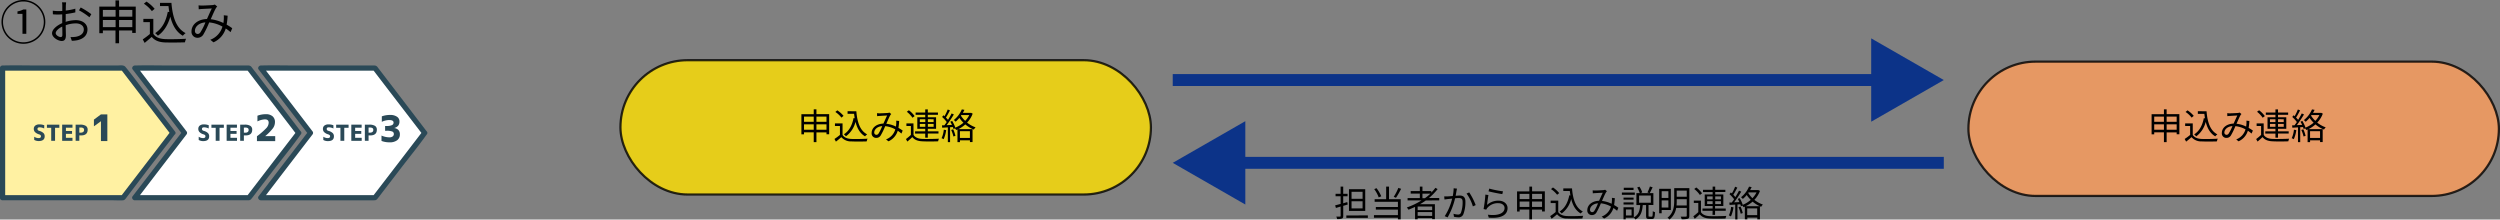
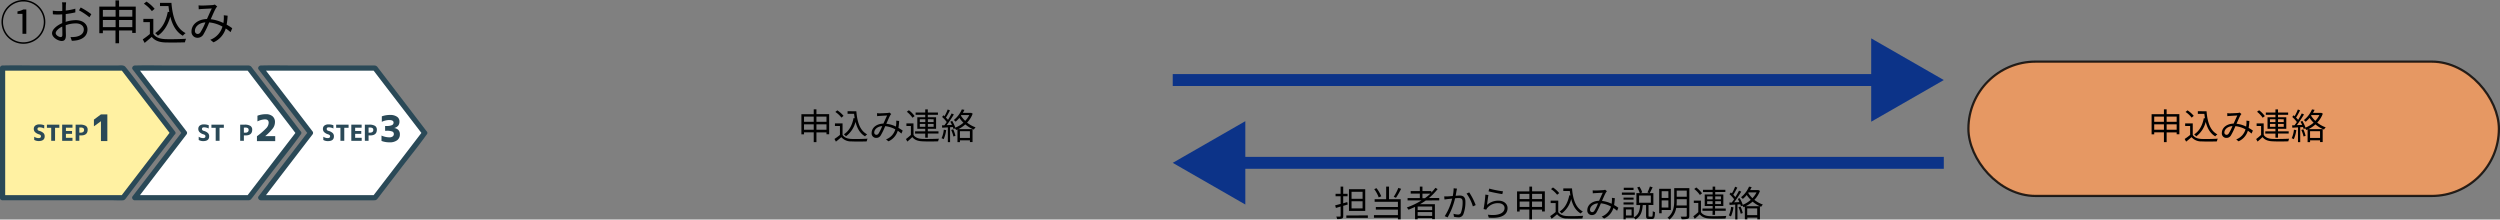
<svg xmlns="http://www.w3.org/2000/svg" viewBox="0 0 1116.96 98.09">
  <rect x="0" y="0" width="1116.96" height="98.09" fill="#808080" stroke="none" />
  <defs>
    <style>.cls-1{fill:#fff1a2;}.cls-2{fill:#2a4957;}.cls-3{fill:#fff;}.cls-4{fill:#ffe000;}.cls-4,.cls-5{stroke:#000;stroke-miterlimit:10;opacity:0.8;}.cls-5{fill:#ff9d5c;}.cls-6{fill:#0c3388;}</style>
  </defs>
  <g id="Layer_2" data-name="Layer 2">
    <g id="ヘッダー">
      <polygon class="cls-1" points="77.17 59.38 55.01 88.33 1.16 88.33 1.16 30.42 55.01 30.42 77.17 59.38" />
      <path class="cls-2" d="M76.22,59.51l-7.46,9.74-12,15.63-2.74,3.58,1-.57H1.2l1.16,1.16V31.14L1.2,32.3H55.05l-1-.58,7.46,9.74,12,15.63,2.75,3.59c.89,1.17,2.91,0,2-1.17L67.64,45.68c-3.84-5-7.54-10.18-11.54-15.06-.81-1-2.56-.64-3.74-.64H17.86c-5.46,0-10.94-.15-16.4,0H1.2A1.18,1.18,0,0,0,0,31.14V89.05A1.17,1.17,0,0,0,1.2,90.21H50.63c1.44,0,3,.14,4.4,0,.76-.08,1.11-.69,1.53-1.24l2-2.65,7-9.21L73.36,67c1.54-2,3.16-4,4.63-6.05l.23-.3C79.13,59.49,77.11,58.34,76.22,59.51Z" transform="translate(-0.04 -0.72)" />
      <path class="cls-2" d="M19.78,58.13a4.67,4.67,0,0,0-2.08-.52c-.61,0-.91.24-.91.72s.26.69.79.86a4.37,4.37,0,0,1,1.9,1A2,2,0,0,1,20,61.61q0,2.13-2.67,2.13a4.08,4.08,0,0,1-2-.51V61.8a3.46,3.46,0,0,0,1.94.62,1.3,1.3,0,0,0,.8-.2.68.68,0,0,0,.27-.58.76.76,0,0,0-.19-.54,1.54,1.54,0,0,0-.65-.35,4.19,4.19,0,0,1-1.8-1,2.05,2.05,0,0,1-.56-1.44,1.82,1.82,0,0,1,.65-1.47,2.83,2.83,0,0,1,1.86-.54,5.62,5.62,0,0,1,2.18.39Z" transform="translate(-0.04 -0.72)" />
      <path class="cls-2" d="M26.55,56.41v1.4H24.64v5.83H22.92V57.81H21v-1.4Z" transform="translate(-0.04 -0.72)" />
      <path class="cls-2" d="M29.49,57.78v1.46h2.74v1.28H29.49v1.77h2.93v1.35H27.81V56.41h4.61v1.37Z" transform="translate(-0.04 -0.72)" />
      <path class="cls-2" d="M35.48,61.22v2.42H33.83V56.41h2a4.6,4.6,0,0,1,2.56.56,1.93,1.93,0,0,1,.81,1.7c0,1.7-1,2.55-2.9,2.55Zm0-1.24h.62a1.74,1.74,0,0,0,1.12-.31,1.09,1.09,0,0,0,.38-.9.94.94,0,0,0-.35-.81,2,2,0,0,0-1.15-.26h-.62Z" transform="translate(-0.04 -0.72)" />
      <path class="cls-2" d="M45.14,51.82H48V63.74H45.14V54.88h0L42,57.16v-3Z" transform="translate(-0.04 -0.72)" />
      <polygon class="cls-3" points="133.45 59.38 111.28 88.33 60.24 88.33 82.41 59.38 60.24 30.42 111.28 30.42 133.45 59.38" />
      <path class="cls-2" d="M132.49,59.51,125,69.25l-12,15.63-2.74,3.58,1-.57h-51l1,1.74,7.45-9.74,12-15.63,2.74-3.58a1.08,1.08,0,0,0,0-1.17L76,49.77,64,34.14l-2.74-3.59-1,1.75h51l-1-.58,7.45,9.74,12,15.63,2.74,3.59c.9,1.17,2.91,0,2-1.17L124.35,46.25l-11.8-15.41a1.78,1.78,0,0,0-1.38-.86c-.57,0-1.16,0-1.73,0H76.73c-5.39,0-10.8-.15-16.19,0h-.25c-.8,0-1.56,1-1,1.74l7.46,9.74,12,15.63,2.74,3.59V59.51L74,69.25,62,84.88l-2.75,3.58c-.55.73.21,1.75,1,1.75h50.24c.73,0,1.26.06,1.8-.58,1.08-1.29,2.07-2.7,3.09-4l7-9.13c4-5.16,8.09-10.21,11.87-15.5l.21-.28C135.4,59.49,133.39,58.34,132.49,59.51Z" transform="translate(-0.04 -0.72)" />
      <path class="cls-2" d="M118.51,61.55v0H123v2.23h-8.16V61.59a31.77,31.77,0,0,0,4.24-3.68,3.73,3.73,0,0,0,1-2.36q0-1.5-1.68-1.5a8.4,8.4,0,0,0-3.34.91V52.42a10.45,10.45,0,0,1,3.76-.68,4.44,4.44,0,0,1,3,.94,3.29,3.29,0,0,1,1.07,2.6,4.72,4.72,0,0,1-.91,2.75A21,21,0,0,1,118.51,61.55Z" transform="translate(-0.04 -0.72)" />
      <path class="cls-2" d="M93.27,58.13a4.67,4.67,0,0,0-2.08-.52c-.61,0-.91.24-.91.72s.26.69.79.86a4.37,4.37,0,0,1,1.9,1,2,2,0,0,1,.52,1.45q0,2.13-2.67,2.13a4.08,4.08,0,0,1-2-.51V61.8a3.46,3.46,0,0,0,1.94.62,1.28,1.28,0,0,0,.8-.2.68.68,0,0,0,.27-.58.8.8,0,0,0-.18-.54,1.66,1.66,0,0,0-.66-.35,4.19,4.19,0,0,1-1.8-1,2,2,0,0,1-.55-1.44,1.81,1.81,0,0,1,.64-1.47,2.83,2.83,0,0,1,1.86-.54,5.58,5.58,0,0,1,2.18.39Z" transform="translate(-0.04 -0.72)" />
      <path class="cls-2" d="M100.05,56.41v1.4H98.13v5.83H96.41V57.81H94.5v-1.4Z" transform="translate(-0.04 -0.72)" />
-       <path class="cls-2" d="M103,57.78v1.46h2.74v1.28H103v1.77h2.93v1.35H101.3V56.41h4.61v1.37Z" transform="translate(-0.04 -0.72)" />
      <path class="cls-2" d="M109,61.22v2.42h-1.65V56.41h2a4.6,4.6,0,0,1,2.56.56,1.93,1.93,0,0,1,.81,1.7c0,1.7-1,2.55-2.9,2.55ZM109,60h.62a1.72,1.72,0,0,0,1.12-.31,1.09,1.09,0,0,0,.38-.9.94.94,0,0,0-.35-.81,2,2,0,0,0-1.15-.26H109Z" transform="translate(-0.04 -0.72)" />
      <polygon class="cls-3" points="189.73 59.38 167.56 88.33 116.52 88.33 138.69 59.38 116.52 30.42 167.56 30.42 189.73 59.38" />
      <path class="cls-2" d="M188.77,59.51l-7.46,9.74-12,15.63-2.75,3.58,1-.57h-51l1,1.74L125,79.89l12-15.63,2.75-3.58a1.12,1.12,0,0,0,0-1.17l-7.46-9.74-12-15.63-2.75-3.59-1,1.75h51l-1-.58,7.46,9.74,12,15.63,2.75,3.59c.89,1.17,2.91,0,2-1.17L180.62,46.25q-5.9-7.71-11.8-15.41a1.74,1.74,0,0,0-1.37-.86c-.58,0-1.16,0-1.74,0H133c-5.38,0-10.8-.15-16.18,0h-.26c-.79,0-1.55,1-1,1.74L123,41.46l12,15.63,2.75,3.59V59.51l-7.46,9.74-12,15.63-2.75,3.58c-.55.73.21,1.75,1,1.75h50.25c.72,0,1.26.06,1.79-.58,1.09-1.29,2.07-2.7,3.1-4l7-9.13c3.95-5.16,8.09-10.21,11.86-15.5l.22-.28C191.68,59.49,189.66,58.34,188.77,59.51Z" transform="translate(-0.04 -0.72)" />
      <path class="cls-2" d="M174.09,64.31a9.93,9.93,0,0,1-3.6-.62v-2.4a8.8,8.8,0,0,0,3.48.79,2.41,2.41,0,0,0,1.49-.39A1.29,1.29,0,0,0,176,60.6a1.15,1.15,0,0,0-.68-1.11,6.5,6.5,0,0,0-2.52-.34h-.7V57h.7a5.43,5.43,0,0,0,2.37-.38,1.22,1.22,0,0,0,.71-1.14c0-.75-.65-1.13-1.95-1.13a8,8,0,0,0-3.3.8V52.7a10.52,10.52,0,0,1,3.72-.62,5.13,5.13,0,0,1,3.07.8A2.45,2.45,0,0,1,178.51,55a2.9,2.9,0,0,1-.55,1.86,3.58,3.58,0,0,1-1.83,1.07v0a3,3,0,0,1,1.91.88,2.74,2.74,0,0,1,.66,1.93,3.17,3.17,0,0,1-1.21,2.63A5.35,5.35,0,0,1,174.09,64.31Z" transform="translate(-0.04 -0.72)" />
      <path class="cls-2" d="M149,58.13a4.66,4.66,0,0,0-2.07-.52c-.62,0-.92.24-.92.72s.26.69.79.86a4.31,4.31,0,0,1,1.9,1,2,2,0,0,1,.53,1.45c0,1.42-.9,2.13-2.68,2.13a4.08,4.08,0,0,1-2.05-.51V61.8a3.48,3.48,0,0,0,1.94.62,1.33,1.33,0,0,0,.81-.2.68.68,0,0,0,.27-.58.81.81,0,0,0-.19-.54,1.66,1.66,0,0,0-.66-.35,4.19,4.19,0,0,1-1.8-1,2,2,0,0,1-.55-1.44,1.81,1.81,0,0,1,.64-1.47,2.84,2.84,0,0,1,1.86-.54,5.55,5.55,0,0,1,2.18.39Z" transform="translate(-0.04 -0.72)" />
      <path class="cls-2" d="M155.78,56.41v1.4h-1.92v5.83h-1.72V57.81h-1.91v-1.4Z" transform="translate(-0.04 -0.72)" />
      <path class="cls-2" d="M158.72,57.78v1.46h2.73v1.28h-2.73v1.77h2.92v1.35H157V56.41h4.61v1.37Z" transform="translate(-0.04 -0.72)" />
      <path class="cls-2" d="M164.71,61.22v2.42h-1.66V56.41h2a4.59,4.59,0,0,1,2.55.56,1.93,1.93,0,0,1,.81,1.7c0,1.7-1,2.55-2.9,2.55Zm0-1.24h.62a1.71,1.71,0,0,0,1.11-.31,1.06,1.06,0,0,0,.38-.9.92.92,0,0,0-.35-.81,2,2,0,0,0-1.14-.26h-.62Z" transform="translate(-0.04 -0.72)" />
      <path d="M.71,10.5a9.79,9.79,0,1,1,9.79,9.79A9.8,9.8,0,0,1,.71,10.5Zm18.9,0a9.11,9.11,0,1,0-9.11,9.11A9.1,9.1,0,0,0,19.61,10.5ZM10.08,6.91H7.85V5.8a8.36,8.36,0,0,0,2.63-.86H11.8V15.81H10.08Z" transform="translate(-0.04 -0.72)" />
      <path d="M29.36,10.48a15.52,15.52,0,0,1,4.55-.76c3,0,5.21,1.66,5.21,4.14S37.54,18,34.69,18.67a13.21,13.21,0,0,1-2.56.27l-.59-1.66A12.58,12.58,0,0,0,34,17.14c1.82-.34,3.48-1.33,3.48-3.26,0-1.76-1.59-2.71-3.57-2.71a13.51,13.51,0,0,0-4.51.82c0,1.77.08,3.59.08,4.5,0,1.93-.73,2.54-1.85,2.54-1.63,0-4.34-1.58-4.34-3.45,0-1.7,2.16-3.5,4.55-4.53V9.87c0-.84,0-1.8,0-2.73-.56,0-1.09.07-1.53.07-.94,0-1.85,0-2.64-.11l-.05-1.6a18.55,18.55,0,0,0,2.65.17c.48,0,1,0,1.6-.06,0-1.09,0-2,0-2.37a7.66,7.66,0,0,0-.13-1.47h1.83c0,.38-.09.94-.11,1.43s0,1.32-.06,2.24A27,27,0,0,0,33.7,4.6l0,1.66A40.58,40.58,0,0,1,29.4,7c0,1,0,2,0,2.82Zm-1.45,5.8c0-.76,0-2.17-.07-3.68-1.67.8-2.91,2-2.91,2.92s1.42,1.76,2.24,1.76C27.66,17.28,27.91,16.93,27.91,16.28ZM36.1,4.06a34.38,34.38,0,0,1,4.74,3L40,8.44a27.16,27.16,0,0,0-4.66-3.1Z" transform="translate(-0.04 -0.72)" />
      <path d="M60.69,3.68V15.44H59.11v-1.1H53.23v5.71H51.64V14.34H46v1.2H44.41V3.68h7.23V.91h1.59V3.68ZM46,5.17v3h5.69v-3Zm5.69,7.66V9.66H46v3.17Zm1.59-7.66v3h5.88v-3Zm5.88,7.66V9.66H53.23v3.17Z" transform="translate(-0.04 -0.72)" />
      <path d="M68.54,15.83c1,1.54,2.82,2.25,5.23,2.36s7,0,9.41-.15a7.41,7.41,0,0,0-.51,1.59c-2.29.09-6.59.13-8.9.05-2.73-.11-4.6-.86-5.94-2.48-1,.88-2.06,1.78-3.17,2.69l-.84-1.58A36.21,36.21,0,0,0,67,15.92V10.61H64.09V9.14h4.45ZM67.89,5.69a14.44,14.44,0,0,0-3.57-3.31l1.16-.95a15.86,15.86,0,0,1,3.65,3.24ZM76.63,2c.52,6.4,2.14,11.36,6.34,13.52a7.18,7.18,0,0,0-1.24,1.17C78.79,15,77.09,12,76.14,8.17c-1.09,3.76-2.87,6.62-5.56,8.5a9,9,0,0,0-1.22-1.15C72.43,13.57,74.19,10.29,75,6l.67.1c-.14-.86-.25-1.74-.35-2.66H71.52V2Z" transform="translate(-0.04 -0.72)" />
      <path d="M103.06,15.08a20.65,20.65,0,0,0-2.16-1.64,9.85,9.85,0,0,1-5.48,6.19L94,18.48a8.86,8.86,0,0,0,5.43-5.88,15.36,15.36,0,0,0-5.92-1.87,39.44,39.44,0,0,1-2.62,5.42A3,3,0,0,1,88.3,17.6a2.66,2.66,0,0,1-2.7-2.86c0-3.06,2.83-5.41,6.9-5.52C93.26,7.58,94,5.8,94.67,4.5c-.82.06-3.34.17-4.31.23a11.64,11.64,0,0,0-1.53.15l-.08-1.77a14.89,14.89,0,0,0,1.57.09c1.09,0,3.82-.15,4.7-.21a4.28,4.28,0,0,0,1-.24l1.07.87a3.22,3.22,0,0,0-.54.69c-.59.92-1.47,3-2.36,5A17.48,17.48,0,0,1,99.85,11c.09-.52.13-1.05.17-1.55a15,15,0,0,0,0-1.91l1.72.19a30.67,30.67,0,0,1-.44,4,24,24,0,0,1,2.5,1.6ZM91.81,10.71c-3,.25-4.68,2-4.68,3.8a1.27,1.27,0,0,0,1.2,1.39,1.45,1.45,0,0,0,1.25-.74A24.78,24.78,0,0,0,91.81,10.71Z" transform="translate(-0.04 -0.72)" />
-       <rect class="cls-4" x="277.21" y="26.9" width="237" height="60" rx="30" />
      <rect class="cls-5" x="879.46" y="27.54" width="237" height="60" rx="30" />
      <path d="M370.5,51.7v9h-1.2v-.83h-4.49v4.35H363.6V59.83h-4.34v.91h-1.17v-9h5.51V49.58h1.21V51.7Zm-11.24,1.13v2.32h4.34V52.83Zm4.34,5.84V56.26h-4.34v2.41Zm1.21-5.84v2.32h4.49V52.83Zm4.49,5.84V56.26h-4.49v2.41Z" transform="translate(-0.04 -0.72)" />
      <path d="M376.48,61c.75,1.17,2.14,1.72,4,1.8s5.3,0,7.17-.12a5.45,5.45,0,0,0-.38,1.22c-1.75.06-5,.1-6.79,0A5.69,5.69,0,0,1,375.93,62c-.77.68-1.57,1.36-2.42,2l-.64-1.2A26.51,26.51,0,0,0,375.31,61V57h-2.23V55.86h3.4Zm-.5-7.73a11.19,11.19,0,0,0-2.72-2.53l.88-.72a12.39,12.39,0,0,1,2.78,2.47Zm6.66-2.83c.4,4.88,1.63,8.66,4.83,10.31a5.62,5.62,0,0,0-.94.89c-2.24-1.31-3.54-3.57-4.26-6.48A11.39,11.39,0,0,1,378,61.6a7.87,7.87,0,0,0-.93-.88c2.34-1.48,3.68-4,4.32-7.25l.51.08c-.11-.65-.19-1.33-.27-2h-2.91V50.4Z" transform="translate(-0.04 -0.72)" />
      <path d="M402.78,60.39a16,16,0,0,0-1.64-1.25A7.56,7.56,0,0,1,397,63.86L395.9,63a6.78,6.78,0,0,0,4.15-4.48,11.82,11.82,0,0,0-4.52-1.43,30.83,30.83,0,0,1-2,4.13,2.26,2.26,0,0,1-2,1.11,2,2,0,0,1-2.06-2.18c0-2.34,2.16-4.13,5.26-4.21.58-1.25,1.16-2.61,1.65-3.6-.62,0-2.54.13-3.28.18a8,8,0,0,0-1.17.11l-.06-1.35a10.37,10.37,0,0,0,1.2.07c.83,0,2.91-.11,3.58-.16a3.12,3.12,0,0,0,.77-.18l.82.66a2.39,2.39,0,0,0-.42.53c-.45.7-1.12,2.32-1.79,3.81a12.91,12.91,0,0,1,4.3,1.26c.07-.4.1-.8.13-1.18a10,10,0,0,0,0-1.46l1.31.14a24.25,24.25,0,0,1-.33,3.08,17.69,17.69,0,0,1,1.9,1.21Zm-8.58-3.33c-2.27.19-3.57,1.55-3.57,2.9a1,1,0,0,0,.92,1,1.12,1.12,0,0,0,1-.56A19.38,19.38,0,0,0,394.2,57.06Z" transform="translate(-0.04 -0.72)" />
      <path d="M408.2,61c.76,1.18,2.16,1.72,4,1.79s5.44,0,7.36-.1a4.23,4.23,0,0,0-.38,1.17c-1.8.08-5.17.11-7,0-2.09-.08-3.53-.64-4.53-1.89-.7.69-1.44,1.36-2.22,2l-.63-1.13a26.22,26.22,0,0,0,2.21-1.84V57h-2V55.86h3.15Zm-.48-7.67a11.58,11.58,0,0,0-2.53-2.67l.92-.68a12.11,12.11,0,0,1,2.57,2.61Zm5.7,7.07h-4.54v-1h4.54V58.27h-3.54V53.1h3.54V52h-4.3V51h4.3V49.6h1.15V51h4.53v1h-4.53V53.1h3.7v5.17h-3.7v1.12h4.77v1h-4.77v1.83h-1.15ZM411,55.27h2.45V54H411Zm2.45,2.11V56.1H411v1.28Zm1.15-3.4v1.29h2.57V54Zm2.57,2.12h-2.57v1.28h2.57Z" transform="translate(-0.04 -0.72)" />
      <path d="M422.78,58.85a14.25,14.25,0,0,1-1.14,4.07,3.82,3.82,0,0,0-.93-.45,11.34,11.34,0,0,0,1-3.81Zm11.84-7.35a11.44,11.44,0,0,1-2.51,4,13.27,13.27,0,0,0,3.81,2.12,4.05,4.05,0,0,0-.78,1,14.23,14.23,0,0,1-3.81-2.31,14.17,14.17,0,0,1-3.12,2.11h6.35V64.2h-1.17v-.77h-4.46v.78h-1.11V58.55l-.59.25a5.14,5.14,0,0,0-.51-.72l-.66.31a7,7,0,0,0-.29-.9l-1.25.08v6.66h-1v-6.6l-2.52.15-.09-1.06,1.05,0c.34-.43.71-.94,1.06-1.47a14,14,0,0,0-2.06-2.27l.6-.77c.16.13.31.27.47.42a21.33,21.33,0,0,0,1.44-3l1,.42c-.54,1-1.22,2.32-1.81,3.21a13.76,13.76,0,0,1,.93,1c.62-1,1.2-2,1.62-2.86l1,.45A54.15,54.15,0,0,1,423,56.63l2.35-.1a14.88,14.88,0,0,0-.73-1.44l.83-.34a14,14,0,0,1,1.41,3,13,13,0,0,0,3.63-2.21,12.73,12.73,0,0,1-1.81-2.16A13.75,13.75,0,0,1,427,55.09a4.15,4.15,0,0,0-.82-.75,12.1,12.1,0,0,0,3.59-4.74l1.16.19c-.19.43-.43.9-.68,1.35h3.47l.22,0Zm-8.7,7a15,15,0,0,1,1,2.91l-.91.3a15.5,15.5,0,0,0-1-2.93Zm3,.83v3h4.46v-3Zm.44-6.93a12.07,12.07,0,0,0,1.91,2.32,10.3,10.3,0,0,0,1.82-2.58h-3.55Z" transform="translate(-0.04 -0.72)" />
      <path d="M973.75,51.7v9h-1.21v-.83h-4.48v4.35h-1.21V59.83h-4.34v.91h-1.17v-9h5.51V49.58h1.21V51.7Zm-11.24,1.13v2.32h4.34V52.83Zm4.34,5.84V56.26h-4.34v2.41Zm1.21-5.84v2.32h4.48V52.83Zm4.48,5.84V56.26h-4.48v2.41Z" transform="translate(-0.04 -0.72)" />
      <path d="M979.73,61c.75,1.17,2.14,1.72,4,1.8s5.3,0,7.17-.12a5.45,5.45,0,0,0-.38,1.22c-1.75.06-5,.1-6.79,0A5.69,5.69,0,0,1,979.18,62c-.77.68-1.57,1.36-2.42,2l-.64-1.2A26.51,26.51,0,0,0,978.56,61V57h-2.23V55.86h3.4Zm-.5-7.73a11.19,11.19,0,0,0-2.72-2.53l.88-.72a12.39,12.39,0,0,1,2.78,2.47Zm6.66-2.83c.4,4.88,1.63,8.66,4.83,10.31a5.62,5.62,0,0,0-.94.89c-2.24-1.31-3.54-3.57-4.26-6.48a11.39,11.39,0,0,1-4.24,6.48,7.87,7.87,0,0,0-.93-.88c2.34-1.48,3.68-4,4.32-7.25l.51.08c-.11-.65-.19-1.33-.27-2H982V50.4Z" transform="translate(-0.04 -0.72)" />
      <path d="M1006,60.39a15.12,15.12,0,0,0-1.65-1.25,7.52,7.52,0,0,1-4.17,4.72L999.15,63a6.76,6.76,0,0,0,4.15-4.48,11.82,11.82,0,0,0-4.52-1.43,30.83,30.83,0,0,1-2,4.13,2.26,2.26,0,0,1-2,1.11,2,2,0,0,1-2.06-2.18c0-2.34,2.16-4.13,5.26-4.21.58-1.25,1.15-2.61,1.65-3.6-.62,0-2.54.13-3.28.18a8,8,0,0,0-1.17.11l-.06-1.35a10.37,10.37,0,0,0,1.2.07c.83,0,2.91-.11,3.58-.16a3.12,3.12,0,0,0,.77-.18l.82.66a2.39,2.39,0,0,0-.42.53c-.45.7-1.12,2.32-1.79,3.81a12.91,12.91,0,0,1,4.3,1.26c.07-.4.1-.8.13-1.18a10,10,0,0,0,0-1.46l1.31.14a24.25,24.25,0,0,1-.33,3.08,17.69,17.69,0,0,1,1.9,1.21Zm-8.57-3.33c-2.28.19-3.58,1.55-3.58,2.9a1,1,0,0,0,.92,1,1.12,1.12,0,0,0,1-.56A20.07,20.07,0,0,0,997.46,57.06Z" transform="translate(-0.04 -0.72)" />
      <path d="M1011.45,61c.76,1.18,2.16,1.72,4,1.79s5.44,0,7.36-.1a4.23,4.23,0,0,0-.38,1.17c-1.8.08-5.17.11-7,0-2.09-.08-3.53-.64-4.53-1.89-.7.69-1.44,1.36-2.22,2l-.63-1.13a26.22,26.22,0,0,0,2.21-1.84V57h-2V55.86h3.15Zm-.48-7.67a11.58,11.58,0,0,0-2.53-2.67l.92-.68a12.11,12.11,0,0,1,2.57,2.61Zm5.7,7.07h-4.54v-1h4.54V58.27h-3.54V53.1h3.54V52h-4.3V51h4.3V49.6h1.15V51h4.53v1h-4.53V53.1h3.7v5.17h-3.7v1.12h4.77v1h-4.77v1.83h-1.15Zm-2.45-5.13h2.45V54h-2.45Zm2.45,2.11V56.1h-2.45v1.28Zm1.15-3.4v1.29h2.56V54Zm2.56,2.12h-2.56v1.28h2.56Z" transform="translate(-0.04 -0.72)" />
      <path d="M1026,58.85a14.25,14.25,0,0,1-1.14,4.07,3.82,3.82,0,0,0-.93-.45,11.34,11.34,0,0,0,1-3.81Zm11.84-7.35a11.44,11.44,0,0,1-2.51,4,13.27,13.27,0,0,0,3.81,2.12,4.05,4.05,0,0,0-.78,1,14.23,14.23,0,0,1-3.81-2.31,14.17,14.17,0,0,1-3.12,2.11h6.35V64.2h-1.17v-.77h-4.46v.78h-1.11V58.55l-.59.25a5.14,5.14,0,0,0-.51-.72l-.66.31a7,7,0,0,0-.29-.9l-1.25.08v6.66h-1v-6.6l-2.52.15-.09-1.06,1.05,0c.34-.43.71-.94,1.06-1.47a14.44,14.44,0,0,0-2.06-2.27l.6-.77c.16.13.31.27.47.42a21.33,21.33,0,0,0,1.44-3l1,.42c-.54,1-1.22,2.32-1.81,3.21a13.76,13.76,0,0,1,.93,1c.62-1,1.2-2,1.62-2.86l1,.45a56.56,56.56,0,0,1-3.19,4.77l2.35-.1a14.88,14.88,0,0,0-.73-1.44l.83-.34a14,14,0,0,1,1.41,3,13,13,0,0,0,3.63-2.21,12.73,12.73,0,0,1-1.81-2.16,13.75,13.75,0,0,1-1.74,1.76,4.15,4.15,0,0,0-.82-.75A12.1,12.1,0,0,0,1033,49.6l1.16.19c-.19.43-.43.9-.68,1.35h3.47l.22,0Zm-8.7,7a15,15,0,0,1,1,2.91l-.91.3a15.5,15.5,0,0,0-1-2.93Zm3,.83v3h4.46v-3Zm.44-6.93a12.07,12.07,0,0,0,1.91,2.32,10.3,10.3,0,0,0,1.82-2.58h-3.55Z" transform="translate(-0.04 -0.72)" />
      <polygon class="cls-6" points="868.46 35.76 836.02 17.14 836.02 33.09 523.96 33.09 523.96 38.43 836.02 38.43 836.02 54.38 868.46 35.76" />
      <polygon class="cls-6" points="523.96 72.76 556.39 54.14 556.39 70.09 868.46 70.09 868.46 75.43 556.39 75.43 556.39 91.38 523.96 72.76" />
      <path d="M602.18,92.09c-.66.2-1.31.41-2,.59v4.51c0,.67-.16,1-.59,1.17a5.77,5.77,0,0,1-2.16.22,4.6,4.6,0,0,0-.37-1.1c.77,0,1.45,0,1.65,0s.3-.08.3-.31V93l-2.1.63-.35-1.16c.67-.16,1.52-.4,2.45-.65V88.42h-2.26V87.3H599V84.1h1.17v3.2h1.94v1.12h-1.94v3.12c.59-.17,1.2-.37,1.81-.54Zm9,4.86v1.12h-9.62V97Zm-1.17-2h-7.27V85.24H610Zm-1.19-8.54h-4.93v3.12h4.93Zm0,4.24h-4.93v3.18h4.93Z" transform="translate(-0.04 -0.72)" />
      <path d="M620.63,89.72h5.22v9h-1.24V98H613.9V96.84h10.71V94.36h-9.87V93.21h9.87V90.89h-10.4V89.72h5.14V84.08h1.28Zm-4.6-.8a15.05,15.05,0,0,0-2-3.7l1-.43a14.72,14.72,0,0,1,2.13,3.63Zm10-3.84a32.7,32.7,0,0,1-2.29,4l-1-.42a22.56,22.56,0,0,0,2.06-4Z" transform="translate(-0.04 -0.72)" />
      <path d="M637.09,90.28c-.83.59-1.7,1.15-2.58,1.66h6.62v6.69h-1.22v-.45h-6.48v.52h-1.17V93.16c-1,.46-2,.89-2.93,1.26a8.16,8.16,0,0,0-.75-1,32.22,32.22,0,0,0,6.58-3.17h-6.23V89.21h5.47v-2h-4.08V86.1h4.08v-2h1.17v2h3.95v.66a19,19,0,0,0,1.83-2.12l1,.55a25,25,0,0,1-3.89,4h4.61v1.07ZM639.91,93h-6.48v1.59h6.48Zm0,4.19V95.48h-6.48v1.66Zm-3.22-7.93a25.76,25.76,0,0,0,2.43-2h-3.55v2Z" transform="translate(-0.04 -0.72)" />
      <path d="M651,85c-.07.29-.13.63-.2.93-.08.47-.22,1.39-.4,2.24.74,0,1.4-.09,1.78-.09,1.41,0,2.58.54,2.58,2.69a15.17,15.17,0,0,1-.93,5.71,2.23,2.23,0,0,1-2.32,1.33,9.73,9.73,0,0,1-1.86-.24l-.21-1.35a7.84,7.84,0,0,0,1.94.36,1.33,1.33,0,0,0,1.39-.82,13.52,13.52,0,0,0,.74-4.85c0-1.44-.66-1.7-1.66-1.7-.39,0-1,0-1.7.12a32,32,0,0,1-3.33,8.51l-1.31-.53a25,25,0,0,0,3.33-7.86l-2,.21-1.43.19-.13-1.39a13.26,13.26,0,0,0,1.41,0c.53,0,1.46-.09,2.42-.17a19,19,0,0,0,.4-3.45Zm5.46,1.68a27.8,27.8,0,0,1,2.89,5.67l-1.25.59a18.86,18.86,0,0,0-2.83-5.74Z" transform="translate(-0.04 -0.72)" />
      <path d="M664.42,92.28a7.49,7.49,0,0,1,5.12-1.91c2.43,0,4.05,1.46,4.05,3.32,0,2.85-2.51,4.77-8.4,4.27l-.39-1.31c5,.61,7.45-.83,7.45-3,0-1.27-1.17-2.15-2.79-2.15a6.16,6.16,0,0,0-4.9,2.1,3.26,3.26,0,0,0-.48.8l-1.2-.29a54.73,54.73,0,0,0,.8-6.44l1.36.18C664.83,89,664.56,91.25,664.42,92.28Zm1-7.3a43.17,43.17,0,0,0,6.13,1.22l-.3,1.24c-1.5-.2-5-.91-6.16-1.24Z" transform="translate(-0.04 -0.72)" />
      <path d="M690.25,86.2v9H689v-.83h-4.48v4.35h-1.21V94.33H679v.91h-1.17v-9h5.51V84.08h1.21V86.2ZM679,87.33v2.32h4.34V87.33Zm4.34,5.84V90.76H679v2.41Zm1.21-5.84v2.32H689V87.33ZM689,93.17V90.76h-4.48v2.41Z" transform="translate(-0.04 -0.72)" />
      <path d="M696.23,95.46c.75,1.17,2.14,1.72,4,1.8s5.3,0,7.17-.12a5.45,5.45,0,0,0-.38,1.22c-1.75.06-5,.1-6.79,0a5.69,5.69,0,0,1-4.53-1.89c-.77.68-1.57,1.36-2.42,2l-.64-1.2a26.51,26.51,0,0,0,2.44-1.82v-4h-2.23V90.36h3.4Zm-.5-7.73A11.19,11.19,0,0,0,693,85.2l.88-.72A12.39,12.39,0,0,1,696.67,87Zm6.66-2.83c.4,4.88,1.63,8.66,4.83,10.31a5.62,5.62,0,0,0-.94.89c-2.24-1.31-3.54-3.57-4.26-6.48a11.39,11.39,0,0,1-4.24,6.48,7.87,7.87,0,0,0-.93-.88c2.34-1.48,3.68-4,4.32-7.25l.51.08c-.11-.65-.19-1.33-.27-2H698.5V84.9Z" transform="translate(-0.04 -0.72)" />
      <path d="M722.53,94.89a15.12,15.12,0,0,0-1.65-1.25,7.52,7.52,0,0,1-4.17,4.72l-1.06-.88A6.78,6.78,0,0,0,719.8,93a11.82,11.82,0,0,0-4.52-1.43,30.83,30.83,0,0,1-2,4.13,2.26,2.26,0,0,1-2,1.11,2,2,0,0,1-2.06-2.18c0-2.34,2.16-4.13,5.26-4.21.58-1.25,1.15-2.61,1.65-3.6-.62.05-2.54.13-3.28.18a8,8,0,0,0-1.17.11l-.06-1.35a10.37,10.37,0,0,0,1.2.07c.83,0,2.91-.11,3.58-.16a3.12,3.12,0,0,0,.77-.18l.82.66a2.39,2.39,0,0,0-.42.53c-.45.7-1.12,2.32-1.79,3.81a12.91,12.91,0,0,1,4.3,1.26c.07-.4.1-.8.13-1.18a10,10,0,0,0,0-1.46l1.31.14a24.25,24.25,0,0,1-.33,3.08,17.69,17.69,0,0,1,1.9,1.21ZM714,91.56c-2.27.19-3.57,1.55-3.57,2.9a1,1,0,0,0,.92,1.05,1.12,1.12,0,0,0,1-.56A19.38,19.38,0,0,0,714,91.56Z" transform="translate(-0.04 -0.72)" />
      <path d="M730.45,87.75h-5.78v-1h5.78ZM738,97.53c.36,0,.44-.32.48-2.48a2.78,2.78,0,0,0,1,.46c-.1,2.47-.38,3.06-1.38,3.06H736.8c-1.08,0-1.32-.34-1.32-1.52V92.33H734c-.23,2.81-.84,5.12-3.29,6.46a3.52,3.52,0,0,0-.75-.89V98h-3.57v.72h-1V93.33H730v4.52c2.2-1.12,2.66-3.11,2.85-5.52h-1.69V87h1.5a12.71,12.71,0,0,0-1.15-2.53l1-.34a9.71,9.71,0,0,1,1.25,2.56L733,87h4l-.92-.29a16.35,16.35,0,0,0,1.11-2.67l1.22.35c-.44.91-.92,1.94-1.3,2.61h1.63v5.3h-2.16V97c0,.43,0,.5.4.5Zm-8.1-7.6h-4.49V89h4.49Zm-4.49,1.23h4.49v.94h-4.49Zm4.47-5.56h-4.37v-1h4.37ZM729,94.31h-2.52V97H729Zm3.36-3h5.25V88.08h-5.25Z" transform="translate(-0.04 -0.72)" />
      <path d="M742.45,94.55V96h-1.12V85.08h5.22v9.47Zm0-8.4v3h3v-3Zm3,7.3V90.26h-3v3.19Zm9.35,3.68c0,.75-.16,1.12-.67,1.33a10.36,10.36,0,0,1-2.76.21,4,4,0,0,0-.44-1.16c1,0,2,0,2.3,0s.42-.11.42-.4V93.61h-4.72a8.2,8.2,0,0,1-3,5.2,4.52,4.52,0,0,0-.88-.82c2.69-2.06,3-5.07,3-7.55V84.77h6.77Zm-1.15-4.61v-2.8h-4.47v.72a18.79,18.79,0,0,1-.09,2.08Zm-4.47-6.63v2.74h4.47V85.89Z" transform="translate(-0.04 -0.72)" />
      <path d="M760,95.5c.76,1.18,2.16,1.72,4,1.79s5.44,0,7.36-.1a4.23,4.23,0,0,0-.38,1.17c-1.8.08-5.17.11-7,0-2.09-.08-3.53-.64-4.53-1.89-.7.69-1.44,1.36-2.22,2l-.63-1.13a26.22,26.22,0,0,0,2.21-1.84v-4.1h-2V90.36H760Zm-.48-7.67a11.58,11.58,0,0,0-2.53-2.67l.92-.68a12.11,12.11,0,0,1,2.57,2.61Zm5.7,7.07h-4.54v-1h4.54V92.77h-3.54V87.6h3.54V86.52h-4.3v-1h4.3V84.1h1.15v1.41h4.53v1h-4.53V87.6H770v5.17h-3.7v1.12h4.77v1h-4.77v1.83h-1.15Zm-2.45-5.13h2.45V88.48h-2.45Zm2.45,2.11V90.6h-2.45v1.28Zm1.15-3.4v1.29h2.56V88.48Zm2.56,2.12h-2.56v1.28h2.56Z" transform="translate(-0.04 -0.72)" />
      <path d="M774.53,93.35a14.25,14.25,0,0,1-1.14,4.07,3.82,3.82,0,0,0-.93-.45,11.34,11.34,0,0,0,1-3.81ZM786.37,86a11.44,11.44,0,0,1-2.51,4,13.27,13.27,0,0,0,3.81,2.12,4.05,4.05,0,0,0-.78,1,14.23,14.23,0,0,1-3.81-2.31A14.17,14.17,0,0,1,780,92.85h6.35V98.7h-1.17v-.77h-4.46v.78h-1.11V93.05l-.59.25a5.14,5.14,0,0,0-.51-.72l-.66.31a7,7,0,0,0-.29-.9l-1.25.08v6.66h-1v-6.6l-2.52.15-.09-1.06,1.06,0c.33-.43.7-.94,1.05-1.47a14.44,14.44,0,0,0-2.06-2.27l.6-.77c.16.13.31.27.47.42a21.33,21.33,0,0,0,1.44-3l1,.42c-.54,1-1.22,2.32-1.81,3.21a13.76,13.76,0,0,1,.93,1c.62-1,1.2-2,1.62-2.86l1,.45a54.15,54.15,0,0,1-3.18,4.77l2.35-.1a14.88,14.88,0,0,0-.73-1.44l.83-.34a14,14,0,0,1,1.41,3A13,13,0,0,0,782.26,90a12.73,12.73,0,0,1-1.81-2.16,13.75,13.75,0,0,1-1.74,1.76,4.15,4.15,0,0,0-.82-.75,12.1,12.1,0,0,0,3.59-4.74l1.16.19c-.19.43-.43.9-.68,1.35h3.47l.22,0Zm-8.7,7a15,15,0,0,1,1,2.91l-.91.3a15.5,15.5,0,0,0-1-2.93Zm3,.83v3h4.46v-3Zm.44-6.93A12.07,12.07,0,0,0,783,89.27a10.3,10.3,0,0,0,1.82-2.58H781.3Z" transform="translate(-0.04 -0.72)" />
    </g>
  </g>
</svg>